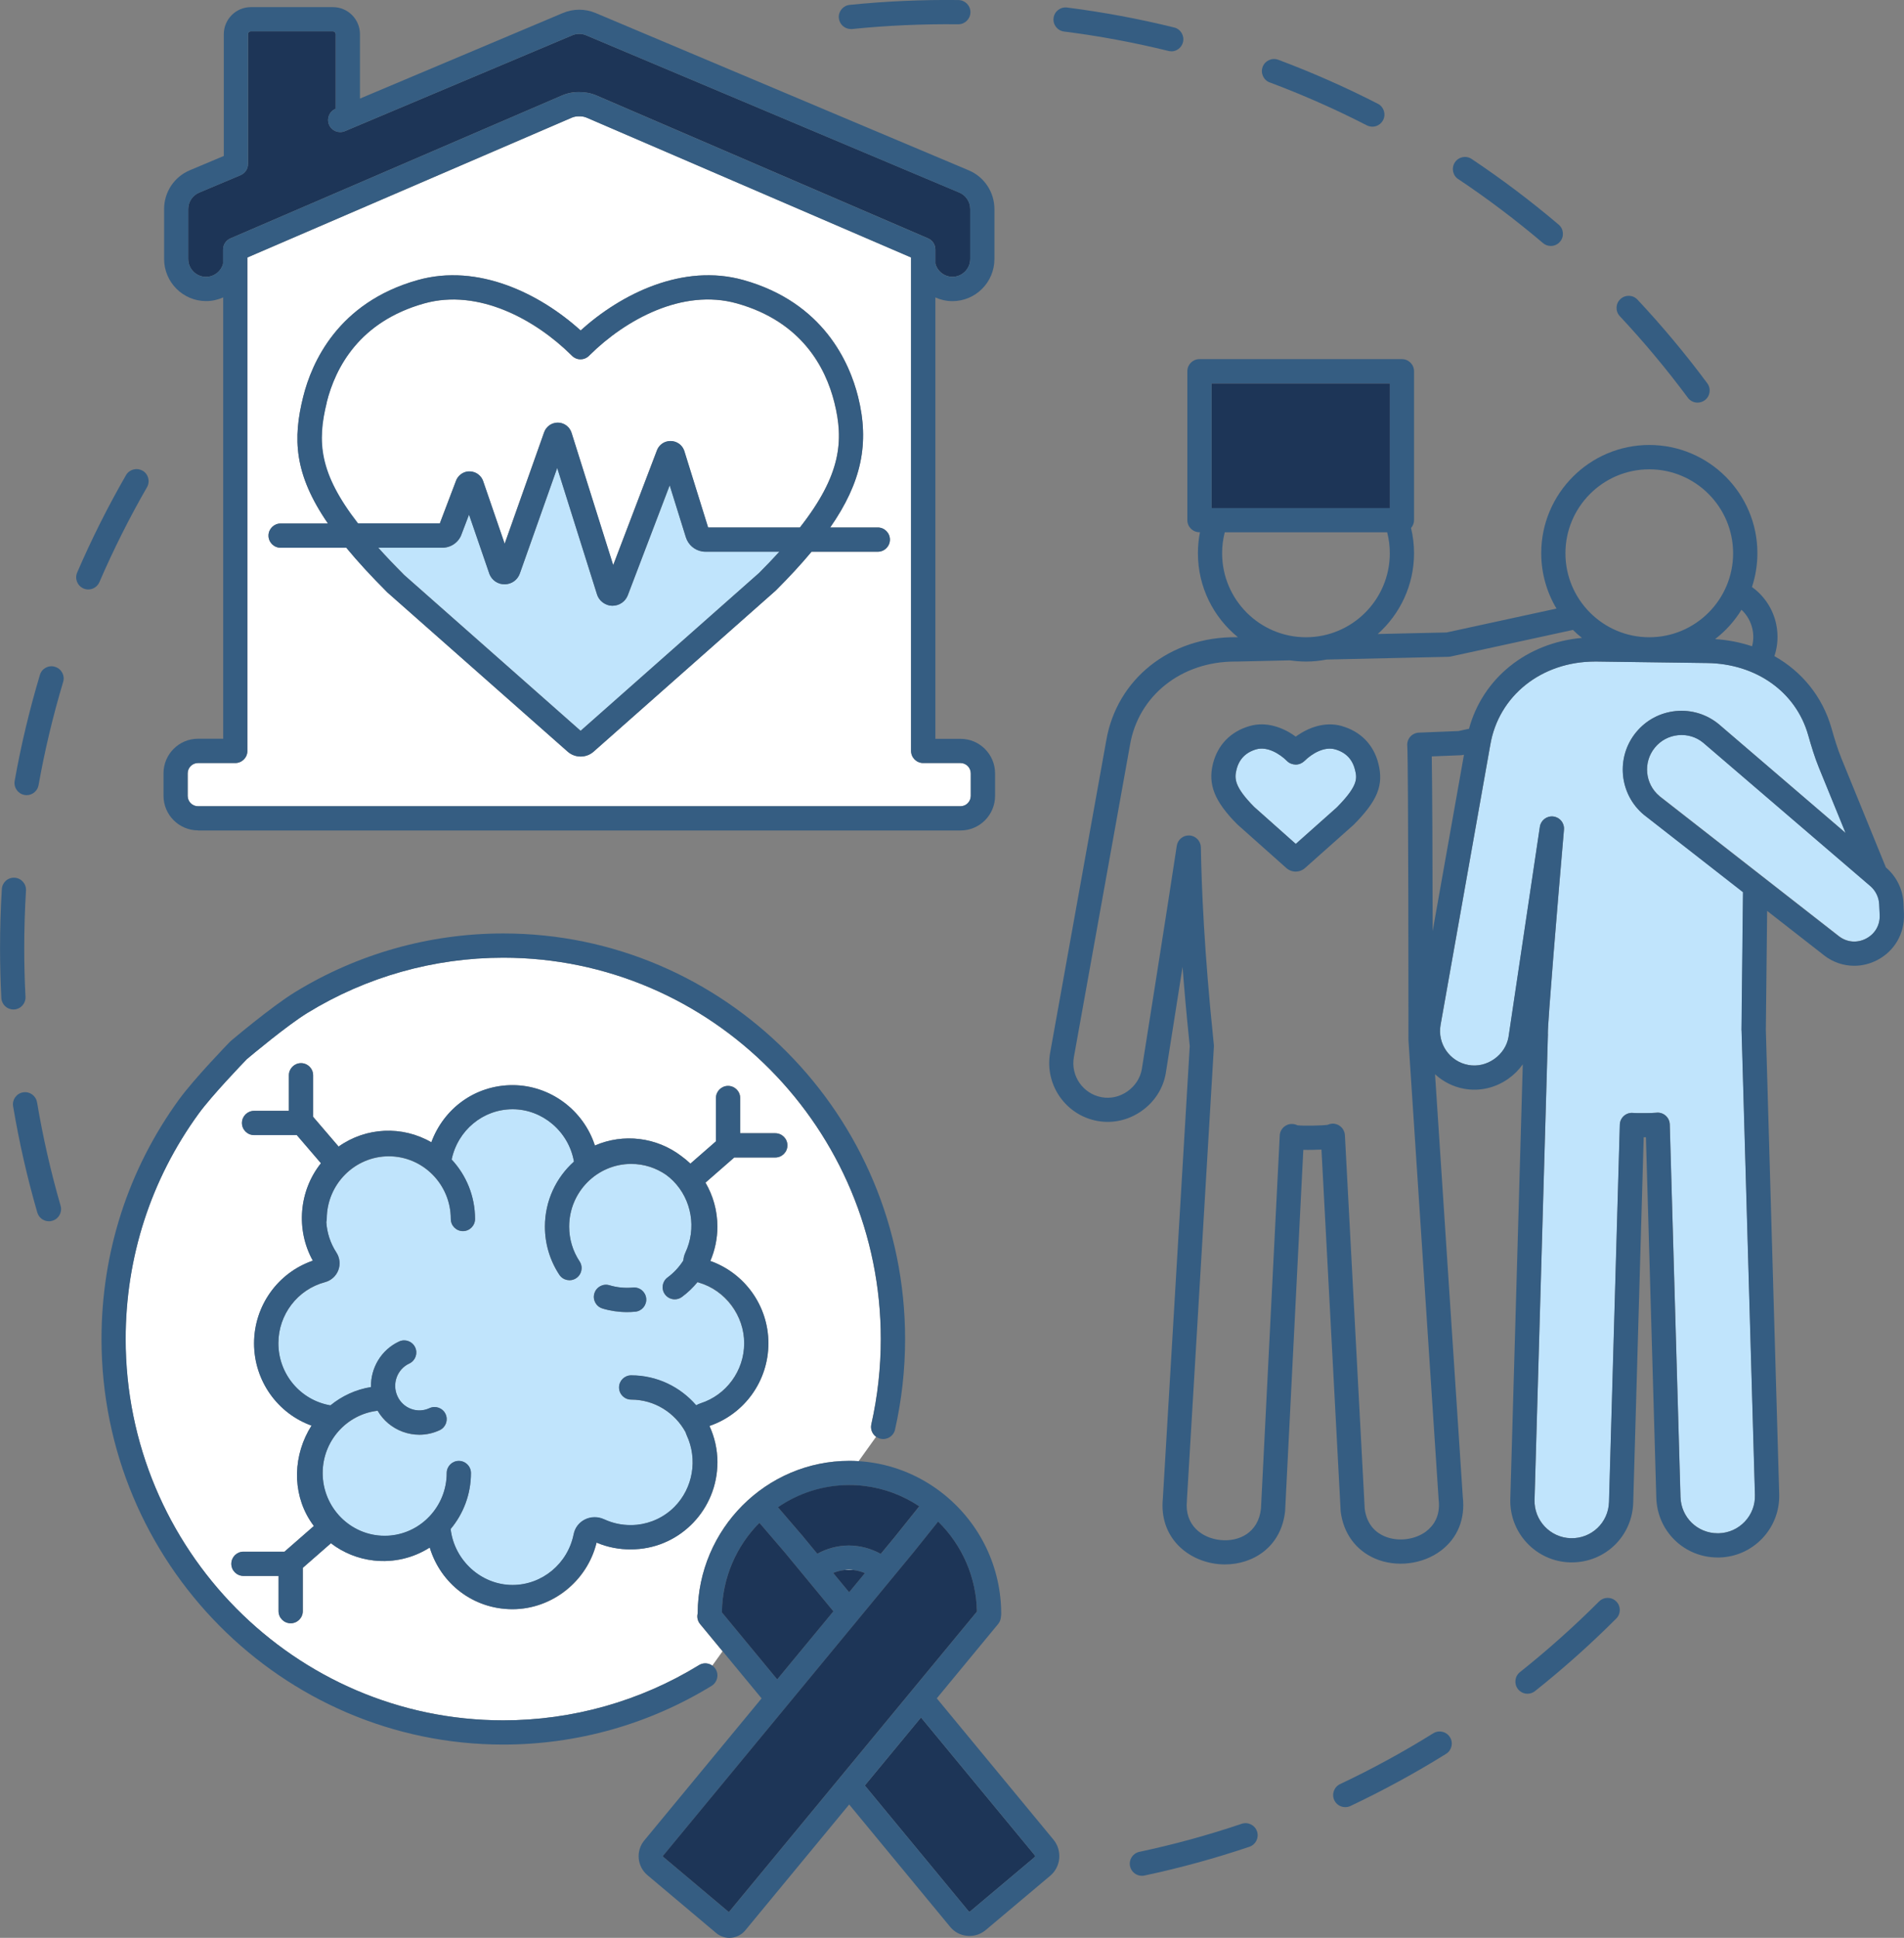
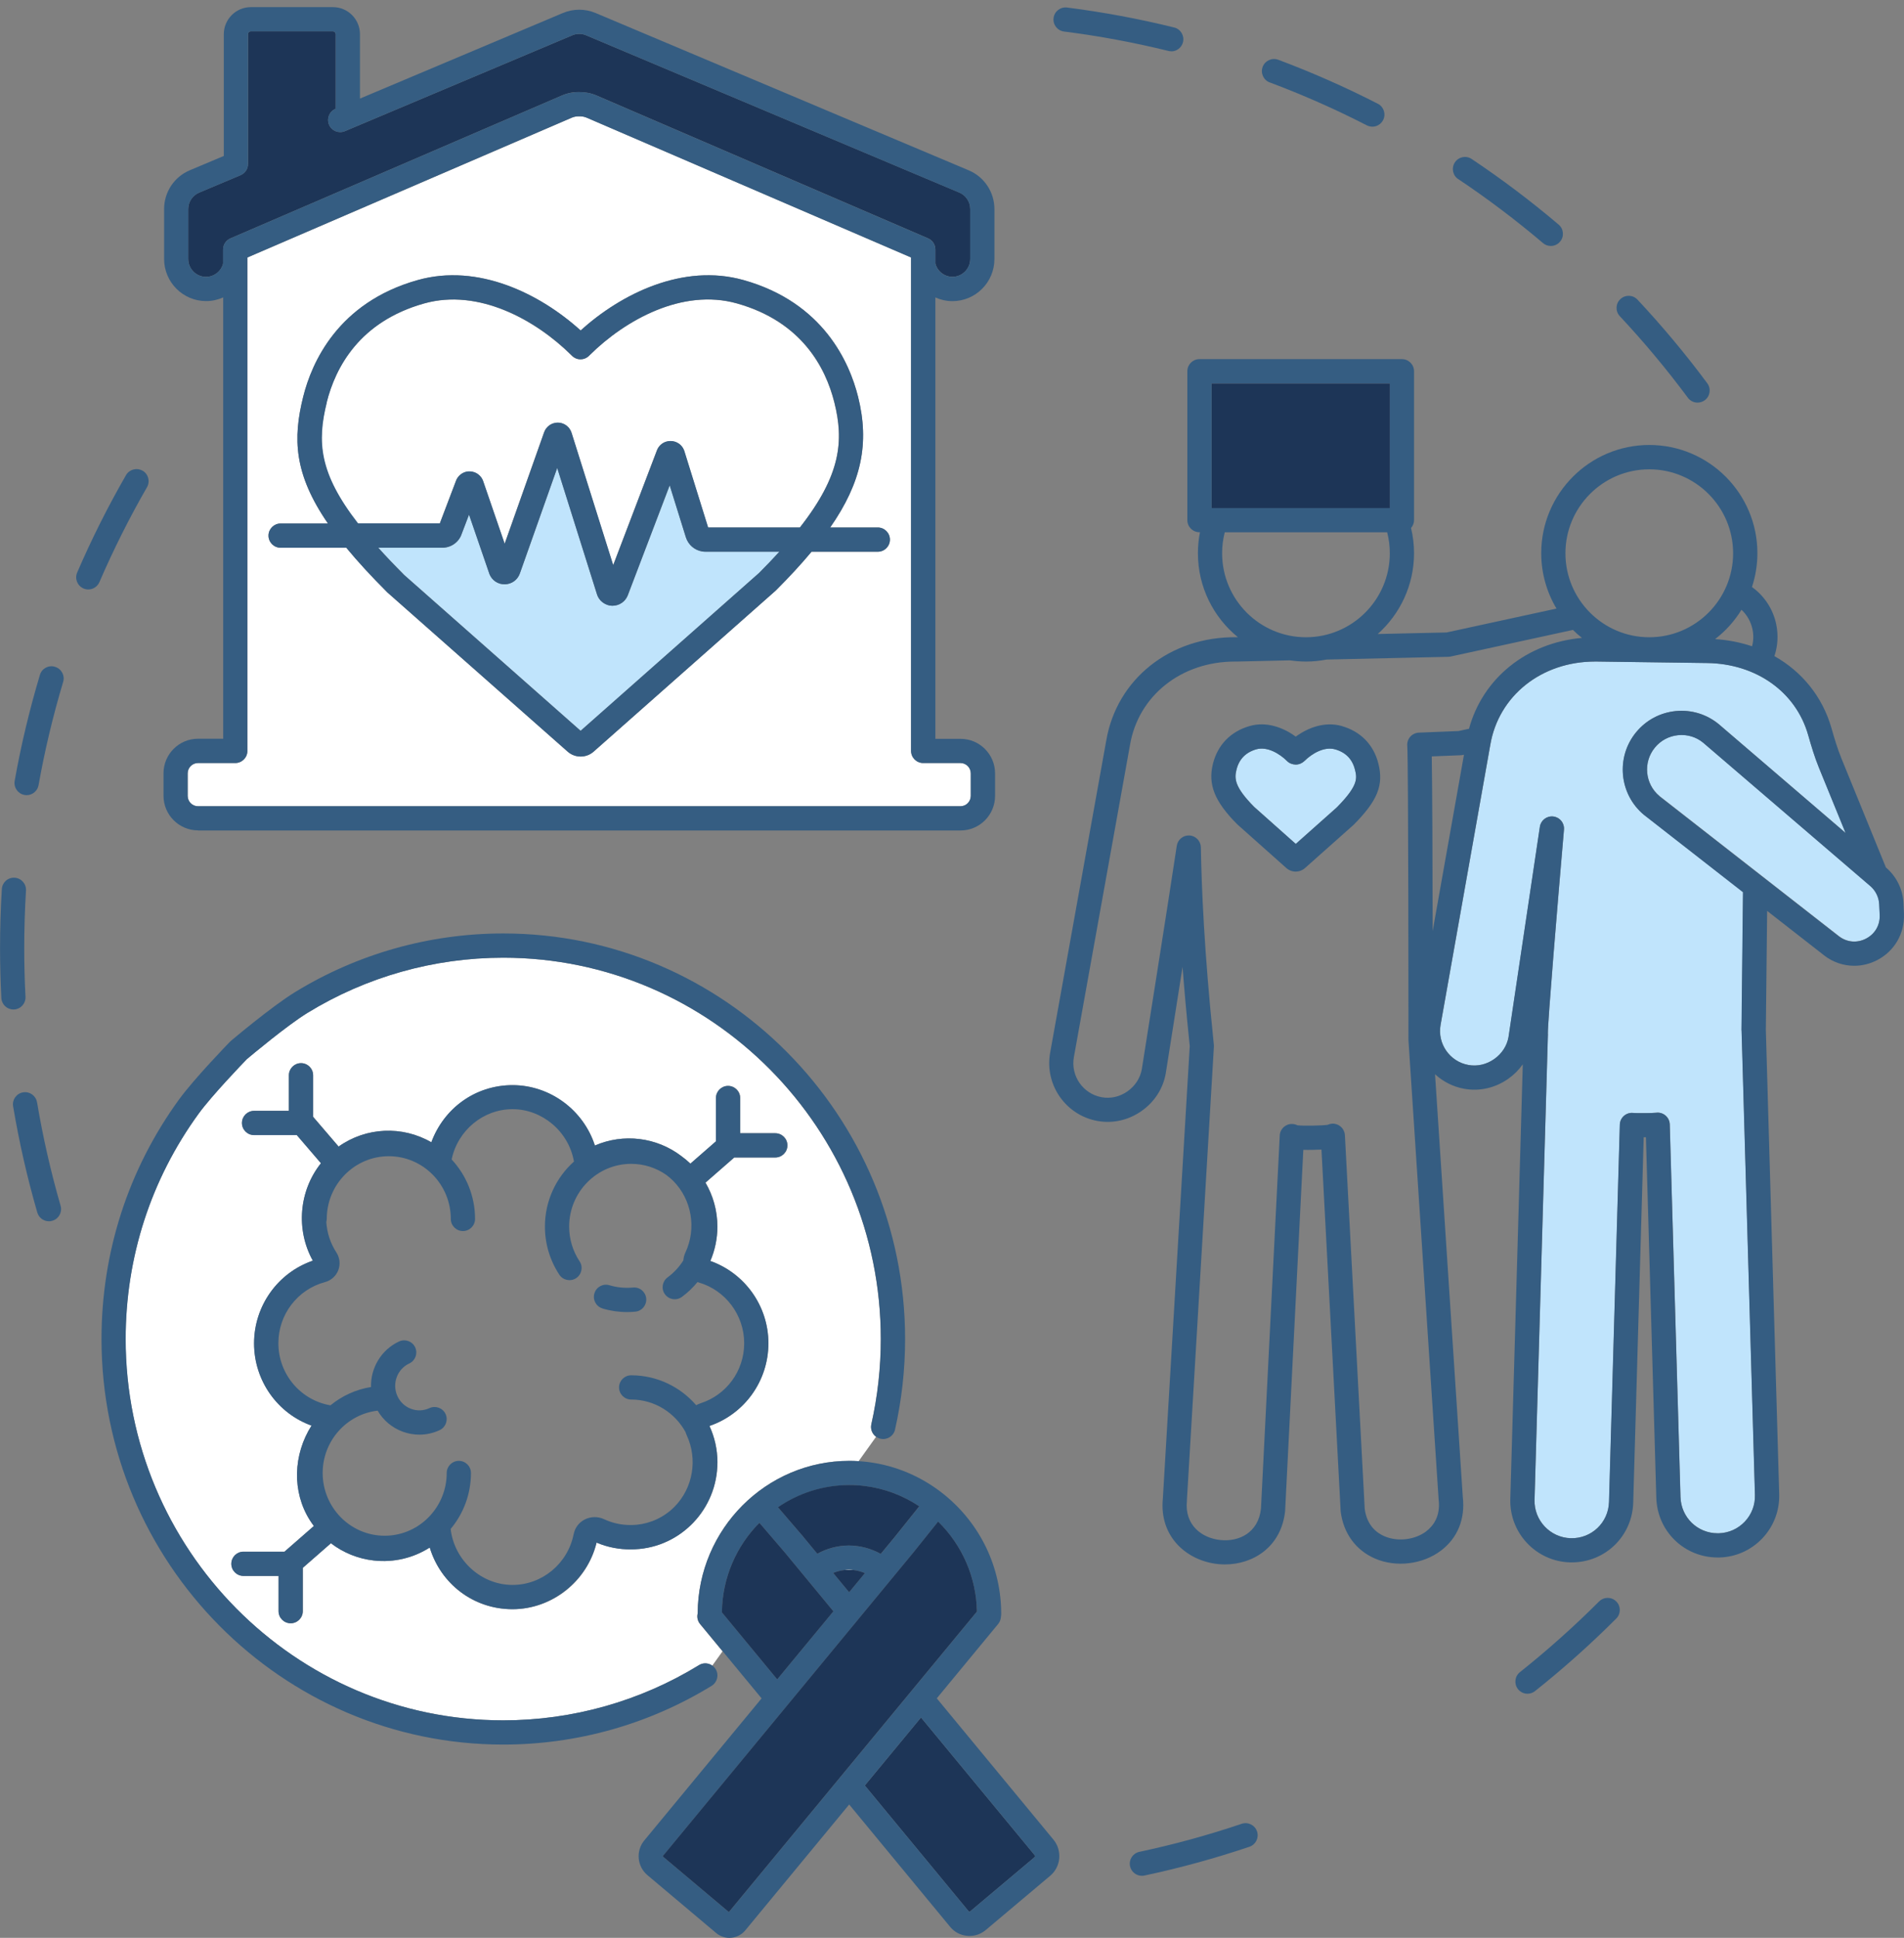
<svg xmlns="http://www.w3.org/2000/svg" id="Capa_2" viewBox="0 0 381.73 388.42">
  <rect x="0" y="0" width="381.73" height="388.42" fill="#808080" stroke="none" />
  <defs>
    <style>
      .cls-1 {
        fill: #355d82;
      }

      .cls-2 {
        fill: #fff;
      }

      .cls-3 {
        fill: #1d3557;
      }

      .cls-4 {
        fill: #c0e4fc;
      }
    </style>
  </defs>
  <g id="_x3C_Layer_x3E_">
    <g>
      <path class="cls-4" d="M329.69,163.39s-.03-.03-.05-.04c-5.01-4.13-5.73-11.57-1.6-16.59,2-2.43,4.83-3.93,7.96-4.24,3.13-.3,6.19.63,8.62,2.64l25.41,21.79-5.33-13.05c-.89-2.18-1.54-4.37-2.18-6.61-2.47-8.61-10.42-14.26-20.25-14.4l-22.13-.3c-.11,0-.21,0-.32,0-10.75,0-19.37,6.85-21.03,16.75l-9.96,56.09c-.67,3.76,1.84,7.37,5.6,8.03,1.77.32,3.6-.11,5.14-1.18,1.54-1.07,2.56-2.63,2.88-4.4.2-1.31,6.29-42.18,6.29-42.18.19-1.3,1.39-2.21,2.69-2.05,1.3.15,2.25,1.31,2.14,2.62-1.28,14.71-3.27,38.7-3.23,40.85.01.11.01.22.01.32,0,.06,0,.13-.01.19l-2.67,92.99c-.12,4.12,3.13,7.57,7.25,7.69,4.15.11,7.56-3.11,7.68-7.26l2.17-75.64c.02-.68.32-1.32.83-1.76.51-.45,1.18-.66,1.86-.58.56.05,3.9.04,4.59-.04.68-.09,1.36.12,1.88.56.52.45.83,1.09.85,1.77l2.15,74.7c.12,4.07,3.39,7.26,7.46,7.26.07,0,.14,0,.22,0,2-.06,3.85-.89,5.22-2.34,1.37-1.45,2.09-3.35,2.03-5.35l-2.68-93.12c0-.3.16-15.09.3-27.7l-19.77-15.43Z" />
      <path class="cls-4" d="M271.66,154.26c-.52-2.1-1.86-3.47-3.98-4.07-2.18-.62-4.67.87-6.13,2.32-.46.45-1.1.73-1.74.73h-.02c-.64,0-1.29-.24-1.74-.7-1.5-1.49-3.98-2.97-6.16-2.36-2.12.6-3.46,1.97-3.98,4.07-.44,1.76-.45,3.44,3.54,7.48l8.34,7.42,8.23-7.32c4.42-4.47,4.06-5.91,3.65-7.58Z" />
      <path class="cls-1" d="M269,145.52c-3.37-.95-6.73.31-9.22,2.13-2.49-1.83-5.85-3.09-9.22-2.13-3.81,1.08-6.43,3.77-7.38,7.57-1.03,4.16.33,7.56,4.86,12.12.04.04.07.07.11.1l9.74,8.67c.54.48,1.21.72,1.88.72s1.34-.24,1.88-.72l9.63-8.56s.07-.07.11-.1c4.78-4.82,6.04-7.91,4.97-12.23-.94-3.8-3.56-6.49-7.38-7.57ZM259.78,169.16l-8.34-7.42c-4-4.04-3.98-5.71-3.54-7.48.52-2.1,1.86-3.46,3.98-4.07,2.18-.62,4.67.87,6.16,2.36.45.46,1.1.69,1.74.7h.02c.64,0,1.28-.28,1.74-.73,1.46-1.46,3.95-2.94,6.13-2.32,2.12.6,3.46,1.97,3.98,4.07.41,1.67.77,3.11-3.65,7.58l-8.23,7.32Z" />
      <rect class="cls-3" x="242.91" y="76.85" width="35.74" height="24.99" />
      <path class="cls-4" d="M374.12,188.13c1.82-.94,2.85-2.73,2.75-4.79l-.1-2.12h0c-.07-1.4-.72-2.72-1.78-3.63l-33.5-28.73c-1.39-1.15-3.18-1.7-5.02-1.52-1.84.18-3.5,1.06-4.67,2.49-2.42,2.94-2.01,7.3.92,9.73l35.94,28.05c1.61,1.26,3.66,1.45,5.48.51Z" />
      <path class="cls-1" d="M365.66,191.46c1.8,1.41,3.94,2.12,6.1,2.12,1.56,0,3.14-.38,4.6-1.14,3.45-1.79,5.49-5.3,5.36-9.18,0,0,0-.02,0-.03,0-.04,0-.09,0-.13l-.1-2.12c-.13-2.72-1.4-5.3-3.47-7.07l-.05-.05-8.9-21.81c-.8-1.95-1.41-4.01-2.01-6.11-1.8-6.3-5.92-11.32-11.44-14.43.66-1.99.82-4.16.37-6.35h0c-.63-3.05-2.36-5.69-4.87-7.5.7-2.13,1.09-4.41,1.09-6.78,0-11.96-9.72-21.69-21.67-21.69s-21.67,9.73-21.67,21.69c0,4.05,1.12,7.85,3.06,11.1l-22.04,4.79-13.8.31c4.46-3.98,7.28-9.76,7.28-16.2,0-1.74-.21-3.43-.6-5.05.37-.43.6-.97.6-1.58v-29.84c0-1.34-1.09-2.43-2.43-2.43h-40.59c-1.34,0-2.43,1.09-2.43,2.43v29.84c0,1.34,1.09,2.43,2.43,2.43h.1c-.27,1.36-.41,2.77-.41,4.21,0,6.79,3.13,12.85,8.02,16.83h-.25c-13.33-.17-24.08,8.4-26.16,20.78l-11.24,62.53c-1.14,6.4,3.14,12.53,9.53,13.66,3.05.54,6.16-.16,8.77-1.98,2.61-1.82,4.34-4.51,4.88-7.55,0-.05,1.64-10.34,3.37-21.35.35,4.6.8,9.66,1.37,15.15.03.32.06.56.07.71l-5.39,90.69c-.77,7.81,4.98,12.52,11.07,13.14.46.05.92.07,1.38.07,5.66,0,11.33-3.52,12.07-10.76,0-.04,0-.08,0-.12.03-.66,2.97-59.01,3.64-72.22.55.01,1.2.02,1.97,0,.64-.01,1.19-.03,1.67-.05q3.83,72.39,3.85,72.52c.53,4.37,3.05,7.82,6.92,9.47,4.22,1.8,9.5,1.16,13.15-1.58,3.37-2.53,4.93-6.37,4.41-10.81l-5.56-84.7c1.59,1.46,3.59,2.51,5.87,2.92,3.05.54,6.16-.16,8.77-1.98,1.17-.82,2.16-1.81,2.95-2.93l-2.5,87.15c-.19,6.8,5.17,12.49,11.97,12.68.12,0,.24,0,.36,0,6.71,0,12.12-5.26,12.31-11.98l2.1-73.23c.15,0,.3,0,.45,0l2.08,72.25c.19,6.72,5.6,11.98,12.31,11.98.12,0,.24,0,.36,0,3.29-.09,6.35-1.47,8.61-3.86,2.26-2.4,3.45-5.53,3.36-8.82l-2.68-93.08c0-.53.13-12.17.26-23.84l11.38,8.88ZM349.16,206.52l2.68,93.12c.06,2-.66,3.9-2.03,5.35-1.37,1.45-3.22,2.28-5.22,2.34-.07,0-.14,0-.22,0-4.06,0-7.34-3.19-7.46-7.26l-2.15-74.7c-.02-.68-.33-1.33-.85-1.77-.52-.45-1.2-.65-1.88-.56-.7.09-4.03.1-4.59.04-.68-.07-1.35.14-1.86.58-.51.45-.81,1.08-.83,1.76l-2.17,75.64c-.12,4.15-3.52,7.37-7.68,7.26-4.12-.12-7.37-3.57-7.25-7.69l2.67-92.99c0-.06.01-.12.01-.19,0-.11,0-.22-.01-.32-.04-2.15,1.96-26.14,3.23-40.85.11-1.31-.83-2.47-2.14-2.62-1.3-.16-2.49.76-2.69,2.05,0,0-6.1,40.87-6.29,42.18-.32,1.76-1.34,3.32-2.88,4.4-1.54,1.08-3.36,1.5-5.14,1.18-3.76-.67-6.27-4.27-5.6-8.03l9.96-56.09c1.66-9.9,10.28-16.75,21.03-16.75.11,0,.21,0,.32,0l22.13.3c9.84.13,17.79,5.78,20.25,14.4.64,2.24,1.29,4.43,2.18,6.61l5.33,13.05-25.41-21.79c-2.43-2-5.49-2.94-8.62-2.64-3.13.3-5.96,1.81-7.96,4.24-4.13,5.01-3.41,12.46,1.6,16.59.02.01.03.03.05.04l19.77,15.43c-.14,12.61-.31,27.4-.3,27.7ZM285.93,306.95c-2.27,1.7-5.69,2.11-8.33.99-1.58-.67-3.55-2.17-3.99-5.51-.15-2.69-3.87-73.12-3.97-74.88,0-.06,0-.13-.02-.19-.16-1.3-1.31-2.24-2.62-2.13-.3.03-.58.11-.84.23-1.18.16-4.79.24-6.05.09-.29-.15-.62-.24-.97-.26-1.29-.08-2.43.88-2.56,2.18,0,.01,0,.02-.01.2h0c-.06,1.23-.5,9.93-3.76,74.72-.53,4.87-4.45,6.67-8.12,6.29-3.71-.38-7.23-2.96-6.73-7.87,0-.03,0-.07,0-.1l5.41-90.87c.02-.22.01-.3-.1-1.37-1.83-17.62-2.38-30.73-2.51-38.63-.02-1.26-1.01-2.3-2.27-2.38-1.26-.08-2.37.82-2.56,2.07-1.54,10.34-6.97,44.53-7.01,44.79-.32,1.78-1.34,3.35-2.88,4.43-1.54,1.08-3.36,1.5-5.14,1.18-3.76-.67-6.27-4.27-5.6-8.03l11.25-62.55c1.66-9.9,10.28-16.75,21.03-16.75.11,0,.21,0,.32,0,.03,0,.06,0,.09,0l10.64-.24c1.04.15,2.11.24,3.19.24,1.42,0,2.8-.14,4.14-.4l24.39-.55c.16,0,.31-.02.46-.05l24.55-5.34c.57.57,1.17,1.1,1.8,1.6-11.06.98-19.88,8.07-22.64,18.21l-2.11.46-7.95.32c-.7.03-1.35.36-1.79.9-.41.51-.6,1.17-.52,1.82.22,3.09.24,57.64.23,58.6,0,.1,0,.2,0,.3l6.04,91.93s0,.09.01.13c.42,3.43-1.13,5.38-2.5,6.41ZM245.02,110.9c0-1.45.18-2.86.53-4.21h32.56c.35,1.35.53,2.76.53,4.21,0,9.28-7.54,16.83-16.81,16.83s-16.81-7.55-16.81-16.83ZM242.91,76.85h35.74v24.99h-35.74v-24.99ZM313.85,110.9c0-9.28,7.54-16.83,16.81-16.83s16.81,7.55,16.81,16.83-7.54,16.83-16.81,16.83-16.81-7.55-16.81-16.83ZM351.36,126.16h0c.24,1.16.19,2.31-.09,3.38-2.32-.78-4.81-1.27-7.41-1.44,2.1-1.62,3.9-3.61,5.29-5.88,1.12,1.05,1.89,2.41,2.21,3.94ZM287.05,151.61l5.78-.23c.14,0,.28-.02.42-.05l.26-.06-6.28,35.37c-.02-13.27-.07-28.8-.18-35.03ZM332.7,159.58c-2.92-2.43-3.34-6.79-.92-9.73,1.17-1.43,2.83-2.31,4.67-2.49,1.84-.18,3.63.37,5.02,1.52l33.5,28.73c1.06.91,1.71,2.23,1.78,3.63h0s.1,2.12.1,2.12c.1,2.05-.92,3.84-2.75,4.79-1.82.94-3.86.75-5.48-.51l-35.94-28.05Z" />
    </g>
    <g>
      <path class="cls-1" d="M7.42,220.94c-.22-1.32-1.47-2.22-2.8-1.99-1.32.22-2.22,1.47-1.99,2.8,1.2,7.16,2.83,14.32,4.85,21.29.31,1.06,1.28,1.75,2.33,1.75.22,0,.45-.03.68-.1,1.29-.37,2.03-1.72,1.66-3.01-1.96-6.78-3.55-13.76-4.72-20.74Z" />
      <path class="cls-1" d="M28.58,94.35c-1.16-.67-2.65-.27-3.32.89-3.62,6.29-6.92,12.86-9.79,19.52-.53,1.23.04,2.66,1.27,3.19.31.14.64.2.96.2.94,0,1.83-.55,2.23-1.47,2.8-6.49,6.01-12.89,9.54-19.02.67-1.16.27-2.65-.89-3.32Z" />
      <path class="cls-1" d="M2.81,202.34c1.34-.07,2.37-1.21,2.3-2.55-.17-3.23-.25-6.51-.25-9.75,0-3.84.12-7.73.35-11.54.08-1.34-.94-2.49-2.27-2.57-1.36-.09-2.49.94-2.57,2.27-.24,3.91-.36,7.89-.36,11.84,0,3.32.09,6.69.26,10,.07,1.3,1.14,2.3,2.42,2.3.04,0,.09,0,.13,0Z" />
      <path class="cls-1" d="M11.02,133.65c-1.29-.39-2.64.34-3.02,1.63-2.08,6.95-3.79,14.09-5.06,21.24-.23,1.32.65,2.58,1.97,2.82.14.03.29.04.43.04,1.15,0,2.18-.83,2.39-2,1.24-6.97,2.9-13.93,4.93-20.7.39-1.28-.34-2.64-1.63-3.02Z" />
-       <path class="cls-1" d="M287.35,347.42c-6.01,3.74-12.29,7.17-18.68,10.18-1.21.57-1.73,2.02-1.16,3.23.41.88,1.29,1.39,2.2,1.39.35,0,.7-.07,1.04-.23,6.55-3.1,13-6.61,19.17-10.45,1.14-.71,1.49-2.21.78-3.34-.71-1.14-2.21-1.49-3.34-.78Z" />
+       <path class="cls-1" d="M287.35,347.42Z" />
      <path class="cls-1" d="M248.94,365.56c-6.69,2.26-13.59,4.15-20.51,5.62-1.31.28-2.15,1.57-1.87,2.88.24,1.14,1.25,1.92,2.37,1.92.17,0,.34-.02.51-.05,7.1-1.51,14.19-3.45,21.06-5.77,1.27-.43,1.95-1.81,1.52-3.08-.43-1.27-1.81-1.95-3.08-1.52Z" />
      <path class="cls-1" d="M320.6,320.99c-5,5-10.34,9.77-15.87,14.17-1.05.83-1.22,2.36-.39,3.41.48.6,1.19.92,1.9.92.53,0,1.06-.17,1.51-.53,5.68-4.51,11.16-9.41,16.29-14.54.95-.95.95-2.49,0-3.43-.95-.95-2.49-.95-3.43,0Z" />
      <path class="cls-1" d="M292.37,35.9c5.87,3.93,11.59,8.24,16.98,12.82.46.39,1.01.58,1.57.58.69,0,1.37-.29,1.85-.86.87-1.02.74-2.56-.28-3.42-5.54-4.7-11.4-9.12-17.43-13.15-1.12-.75-2.62-.45-3.37.67-.74,1.12-.45,2.62.67,3.37Z" />
      <path class="cls-1" d="M338.39,79.72c.48.64,1.21.98,1.95.98.5,0,1.01-.16,1.45-.48,1.08-.8,1.3-2.32.5-3.4-4.32-5.82-9.03-11.46-13.99-16.76-.92-.98-2.45-1.03-3.43-.11-.98.92-1.03,2.45-.11,3.43,4.83,5.16,9.42,10.66,13.63,16.33Z" />
-       <path class="cls-1" d="M170.59,5.83c.08,0,.17,0,.25-.01,7.01-.72,14.19-1.03,21.26-.95.01,0,.02,0,.03,0,1.33,0,2.41-1.07,2.43-2.4.02-1.34-1.06-2.44-2.4-2.46-7.26-.09-14.61.24-21.81.97-1.33.14-2.31,1.33-2.17,2.66.13,1.25,1.18,2.18,2.41,2.18Z" />
      <path class="cls-1" d="M254.57,16.52c6.62,2.48,13.16,5.37,19.46,8.6.35.18.73.27,1.11.27.88,0,1.73-.48,2.16-1.32.61-1.19.14-2.66-1.05-3.27-6.46-3.31-13.18-6.28-19.97-8.82-1.26-.47-2.66.17-3.13,1.42-.47,1.26.17,2.66,1.42,3.13Z" />
      <path class="cls-1" d="M234.82,10.3c1.09,0,2.08-.74,2.36-1.85.32-1.3-.47-2.62-1.77-2.94-7.04-1.74-14.26-3.08-21.47-4-1.33-.17-2.55.77-2.71,2.1-.17,1.33.77,2.55,2.1,2.71,7.03.89,14.06,2.2,20.92,3.89.2.05.39.07.58.07Z" />
      <path class="cls-3" d="M44.73,50.01c0-.97.58-1.85,1.47-2.23l66.48-28.65c1.08-.47,2.25-.7,3.45-.67,1.2-.02,2.37.21,3.45.67l66.48,28.64c.89.38,1.47,1.26,1.47,2.23v2.82c.4,1.53,1.79,2.66,3.43,2.66,1.96,0,3.56-1.61,3.56-3.58v-10c0-1.45-.86-2.74-2.18-3.3L117.5,7.07c-.87-.37-1.88-.37-2.75,0l-45.6,19.22c-1.24.52-2.66-.06-3.18-1.29-.52-1.24.06-2.66,1.29-3.18l.04-.02V6.86c0-.32-.25-.58-.56-.58h-16.46c-.31,0-.56.26-.56.58v26.01c0,.98-.59,1.86-1.49,2.24l-8.31,3.5c-1.33.56-2.18,1.86-2.18,3.3v10c0,1.97,1.6,3.58,3.56,3.58,1.65,0,3.03-1.13,3.43-2.66v-2.82Z" />
      <path class="cls-2" d="M39.68,161.6h152.9c1.14,0,2.06-.93,2.06-2.08v-4.5c0-1.15-.93-2.08-2.06-2.08h-7.48c-1.34,0-2.43-1.09-2.43-2.43V51.61l-65.01-28.01c-.45-.2-.95-.29-1.47-.28-.03,0-.07,0-.1,0-.52-.01-1.02.08-1.47.28l-65.01,28.01v98.9c0,1.34-1.09,2.43-2.43,2.43h-7.48c-1.14,0-2.06.93-2.06,2.08v4.5c0,1.15.93,2.08,2.06,2.08ZM175.99,110.59h-13.29c-2.03,2.44-4.38,4.98-7.13,7.74-.04.04-.07.07-.11.1l-36.44,32.22c-.74.66-1.68.99-2.61.99-.93,0-1.87-.33-2.61-.99l-36.05-31.83s-.08-.07-.11-.1c-3.24-3.24-5.93-6.18-8.21-8.93h-13.17c-1.34,0-2.43-1.09-2.43-2.43s1.09-2.43,2.43-2.43h9.49c-6.85-9.96-7.04-17.06-4.96-25.42,1.7-6.8,6.94-18.87,22.95-23.37,12.14-3.41,24.54,2.74,32.67,10.1,8.13-7.36,20.52-13.51,32.67-10.1,16.02,4.5,21.25,16.57,22.95,23.37,2.33,9.32.71,17.18-5.59,26.22h9.55c1.34,0,2.43,1.09,2.43,2.43s-1.09,2.43-2.43,2.43Z" />
      <path class="cls-1" d="M39.68,166.46h152.9c3.82,0,6.92-3.11,6.92-6.94v-4.5c0-3.82-3.1-6.93-6.92-6.93h-5.05V59.62c1.05.47,2.21.74,3.43.74,4.64,0,8.41-3.79,8.41-8.44v-10c0-3.4-2.02-6.46-5.15-7.78L119.39,2.6c-2.07-.87-4.45-.87-6.52,0l-40.7,17.16V6.86c0-3-2.43-5.43-5.42-5.43h-16.46c-2.99,0-5.42,2.44-5.42,5.43v24.4l-6.82,2.87c-3.13,1.32-5.15,4.37-5.15,7.78v10c0,4.65,3.78,8.44,8.42,8.44,1.22,0,2.39-.27,3.43-.74v88.46h-5.05c-3.82,0-6.92,3.11-6.92,6.93v4.5c0,3.82,3.1,6.94,6.92,6.94ZM37.62,155.02c0-1.15.93-2.08,2.06-2.08h7.48c1.34,0,2.43-1.09,2.43-2.43V51.61l65.01-28.01c.45-.2.95-.29,1.47-.28.03,0,.07,0,.1,0,.52-.01,1.02.08,1.47.28l65.01,28.01v98.9c0,1.34,1.09,2.43,2.43,2.43h7.48c1.14,0,2.06.93,2.06,2.08v4.5c0,1.15-.93,2.08-2.06,2.08H39.68c-1.14,0-2.06-.93-2.06-2.08v-4.5ZM41.3,55.5c-1.96,0-3.56-1.61-3.56-3.58v-10c0-1.45.86-2.74,2.18-3.3l8.31-3.5c.9-.38,1.49-1.26,1.49-2.24V6.86c0-.32.25-.58.56-.58h16.46c.31,0,.56.26.56.58v14.94l-.04.02c-1.24.52-1.81,1.95-1.29,3.18.52,1.24,1.94,1.81,3.18,1.29L114.75,7.07c.87-.37,1.88-.37,2.75,0l74.83,31.54c1.33.56,2.18,1.86,2.18,3.3v10c0,1.97-1.6,3.58-3.56,3.58-1.65,0-3.03-1.13-3.43-2.66v-2.82c0-.97-.58-1.85-1.47-2.23l-66.48-28.64c-1.08-.47-2.25-.69-3.45-.67-1.2-.02-2.37.21-3.45.67l-66.48,28.65c-.89.38-1.47,1.26-1.47,2.23v2.82c-.4,1.53-1.79,2.66-3.43,2.66Z" />
      <path class="cls-4" d="M116.41,146.48l35.78-31.64c1.48-1.48,2.83-2.89,4.07-4.26h-14.79c-.23,0-.45-.02-.67-.05-1.54-.25-2.82-1.34-3.29-2.86l-3.24-10.4-8.4,22.04c-.06.16-.14.31-.22.46-.01.02-.03.04-.04.06-.08.13-.16.25-.25.36,0,0-.02.02-.02.03-.1.12-.21.23-.32.34,0,0-.01,0-.02.01-.12.11-.24.2-.37.29-.01,0-.03.01-.04.02-.12.08-.25.15-.39.22-.03.02-.07.03-.1.04-.12.05-.23.1-.36.13-.06.02-.12.03-.17.04-.1.02-.2.05-.3.06-.08.01-.15.01-.23.02-.07,0-.15.02-.22.02-.03,0-.07,0-.1,0-.1,0-.19-.02-.29-.03-.07,0-.15-.01-.22-.02-.07-.01-.14-.04-.21-.06-.09-.02-.19-.04-.28-.08-.05-.02-.1-.05-.15-.07-.1-.04-.21-.08-.31-.14-.03-.02-.06-.04-.09-.06-.11-.07-.23-.13-.33-.21-.03-.02-.06-.05-.08-.07-.1-.08-.2-.16-.29-.25-.02-.02-.03-.04-.05-.06-.32-.35-.57-.76-.72-1.23l-7.98-25.35-7.49,21.16c-.46,1.29-1.64,2.14-3,2.17-1.37.03-2.58-.77-3.09-2.04-.02-.04-.03-.08-.04-.12l-4.06-11.81-1.58,4.15c-.03.09-.07.17-.11.25-.45.86-1.17,1.52-2.02,1.9-.51.22-1.08.34-1.66.34h-12.82c1.54,1.72,3.26,3.52,5.18,5.45l35.39,31.25Z" />
      <path class="cls-2" d="M88.16,104.93l3.27-8.61c.03-.09.07-.17.11-.25.46-.88,1.33-1.46,2.3-1.56.11-.01.23-.01.34,0,.03,0,.05,0,.08,0h0c.09,0,.17.02.25.03.05,0,.11,0,.16.02.06.01.12.03.17.05.08.02.15.04.23.06.04.01.08.04.12.05.09.03.17.07.25.11.03.01.05.03.08.05.09.05.18.1.27.16,0,0,.01.01.02.02.43.31.78.75.99,1.26.02.04.03.08.04.12l4.32,12.57,7.91-22.34c.36-1.02,1.24-1.74,2.28-1.9.15-.02.3-.04.45-.04.02,0,.03,0,.05,0,.94.02,1.79.48,2.31,1.22h0c.17.25.31.52.41.82l8.35,26.53,8.77-23.02c.37-.98,1.21-1.65,2.21-1.82.02,0,.04-.01.06-.01.08-.01.17-.01.25-.02.07,0,.13-.01.2-.01h0c.15,0,.3.01.45.03.04,0,.08.02.12.03.1.02.21.04.31.07.07.02.14.05.2.08.07.03.14.05.2.08.06.03.12.07.19.11.06.04.13.07.19.11.05.03.09.07.14.11.07.05.14.1.2.16.03.02.05.05.07.08.08.08.15.15.22.24,0,0,0,0,0,0,.18.23.32.48.43.76.02.05.04.1.05.15l4.77,15.32h18.4c8.3-10.57,8.82-17.46,6.92-25.05-1.76-7.06-6.58-16.23-19.55-19.87-10.92-3.07-22.38,3.32-29.46,10.32l-.17.17c-.45.46-1.07.71-1.72.72h0c-.64,0-1.26-.25-1.71-.71l-.18-.18c-7.08-7-18.53-13.38-29.46-10.31-12.97,3.64-17.79,12.82-19.55,19.87-1.97,7.9-1.55,14.18,6.26,24.25h16.4Z" />
      <path class="cls-1" d="M175.99,105.73h-9.55c6.3-9.05,7.92-16.91,5.59-26.22-1.7-6.8-6.94-18.87-22.95-23.37-12.14-3.41-24.53,2.74-32.67,10.1-8.13-7.36-20.53-13.51-32.67-10.1-16.02,4.5-21.25,16.57-22.95,23.37-2.09,8.36-1.89,15.47,4.96,25.42h-9.49c-1.34,0-2.43,1.09-2.43,2.43s1.09,2.43,2.43,2.43h13.17c2.27,2.76,4.97,5.69,8.21,8.93.04.04.07.07.11.1l36.05,31.83c.74.66,1.68.99,2.61.99.93,0,1.87-.33,2.61-.99l36.44-32.22s.07-.07.11-.1c2.76-2.76,5.1-5.3,7.13-7.74h13.29c1.34,0,2.43-1.09,2.43-2.43s-1.09-2.43-2.43-2.43ZM65.5,80.68c1.76-7.06,6.58-16.23,19.55-19.87,10.93-3.07,22.38,3.32,29.46,10.31l.18.18c.46.45,1.07.71,1.71.71h0c.64,0,1.26-.26,1.72-.72l.17-.17c7.08-7,18.54-13.38,29.46-10.32,12.97,3.64,17.79,12.82,19.55,19.87,1.9,7.59,1.38,14.48-6.92,25.05h-18.4l-4.77-15.32s-.03-.1-.05-.15c-.11-.28-.25-.53-.43-.76,0,0,0,0,0,0-.07-.09-.14-.16-.22-.24-.03-.03-.05-.06-.07-.08-.06-.06-.13-.11-.2-.16-.05-.04-.09-.08-.14-.11-.06-.04-.12-.07-.19-.11-.06-.04-.12-.08-.19-.11-.06-.03-.13-.05-.2-.08-.07-.03-.13-.06-.2-.08-.1-.03-.21-.05-.31-.07-.04,0-.08-.02-.12-.03-.15-.02-.3-.03-.45-.03h0c-.07,0-.13.01-.2.01-.08,0-.17,0-.25.02-.02,0-.04,0-.06.01-1,.17-1.84.85-2.21,1.82l-8.77,23.02-8.35-26.53c-.09-.3-.23-.57-.41-.82h0c-.52-.73-1.37-1.2-2.31-1.22-.02,0-.03,0-.05,0-.15,0-.31.01-.45.04-1.04.16-1.92.88-2.28,1.9l-7.91,22.34-4.32-12.57s-.03-.08-.04-.12c-.21-.52-.56-.95-.99-1.26,0,0-.01-.01-.02-.02-.09-.06-.18-.11-.27-.16-.03-.02-.05-.04-.08-.05-.08-.04-.17-.07-.25-.11-.04-.02-.08-.04-.12-.05-.07-.03-.15-.04-.23-.06-.06-.02-.11-.04-.17-.05-.05-.01-.11-.01-.16-.02-.08-.01-.17-.03-.25-.03h0s-.05,0-.08,0c-.11,0-.23,0-.34,0-.97.09-1.84.68-2.3,1.56-.04.08-.08.17-.11.25l-3.27,8.61h-16.4c-7.81-10.06-8.23-16.35-6.26-24.25ZM88.66,109.79c.58,0,1.15-.12,1.66-.34.86-.37,1.58-1.03,2.02-1.9.04-.08.08-.17.11-.25l1.58-4.15,4.06,11.81s.03.08.04.12c.51,1.27,1.72,2.07,3.09,2.04,1.37-.03,2.55-.88,3-2.17l7.49-21.16,7.98,25.35c.15.47.4.89.72,1.23.02.02.03.04.05.06.09.09.19.17.29.25.03.02.05.05.08.07.1.08.22.15.33.21.03.02.06.04.09.06.1.05.2.09.31.14.05.02.1.05.15.07.09.03.19.05.28.08.07.02.14.04.21.06.07.01.15.02.22.02.1.01.19.03.29.03.03,0,.06,0,.1,0,.07,0,.15-.01.22-.02.08,0,.15,0,.23-.02.1-.01.2-.04.3-.06.06-.01.12-.02.17-.04.12-.04.24-.08.36-.13.03-.01.07-.02.1-.04.13-.06.26-.14.39-.22.01,0,.03-.01.04-.02.13-.09.26-.19.37-.29,0,0,.01,0,.02-.01.11-.1.22-.22.32-.34,0,0,.02-.02.02-.03.09-.11.17-.23.25-.36.01-.02.03-.04.04-.06.08-.15.16-.3.22-.46l8.4-22.04,3.24,10.4c.48,1.53,1.76,2.62,3.29,2.86.22.04.44.05.67.05h14.79c-1.24,1.36-2.59,2.78-4.07,4.26l-35.78,31.64-35.39-31.25c-1.92-1.92-3.64-3.73-5.18-5.45h12.82Z" />
      <path class="cls-2" d="M139.83,323.66l.04-.32c.09-16.85,13.7-30.53,30.43-30.53.62,0,1.24.02,1.85.06l3.49-4.88c-.77-.55-1.18-1.53-.96-2.51,1.26-5.58,1.9-11.33,1.9-17.09,0-42.15-33.96-76.43-75.7-76.43-13.89,0-27.46,3.83-39.26,11.07-4.04,2.48-11.26,8.52-12.15,9.27-.79.82-7.01,7.28-9.67,10.94-9.56,13.17-14.62,28.78-14.62,45.15,0,42.14,33.96,76.43,75.7,76.43,13.88,0,27.45-3.82,39.24-11.06.86-.53,1.91-.46,2.68.1l2.06-2.87-4.51-5.46c-.43-.52-.62-1.19-.54-1.86ZM126.54,310.55s0,0-.01,0c-2.33.02-4.69-.42-6.91-1.36-1.89,7.78-8.86,13.35-16.86,13.35s-14.42-5.16-16.59-12.36c-3.29,2.1-7.21,3.04-11.2,2.6-3.18-.35-6.13-1.56-8.61-3.46l-5.64,4.93v8.68c0,1.34-1.09,2.43-2.43,2.43s-2.43-1.09-2.43-2.43v-7.06h-7.04c-1.34,0-2.43-1.09-2.43-2.43s1.09-2.43,2.43-2.43h8.23l5.89-5.15c-.28-.38-.56-.76-.81-1.17-3.6-5.71-3.34-13.16.34-18.95-6.78-2.43-11.52-8.95-11.52-16.49s4.79-14.17,11.78-16.57c-3.45-6.22-2.78-14.01,1.63-19.53l-4.84-5.64h-8.57c-1.34,0-2.43-1.09-2.43-2.43s1.09-2.43,2.43-2.43h6.98v-7.13c0-1.34,1.09-2.43,2.43-2.43s2.43,1.09,2.43,2.43v8.33l5.11,5.96c5.51-3.91,12.78-4.22,18.59-.86,2.47-6.72,8.93-11.45,16.28-11.45s14.23,5.01,16.51,12.1c5.73-2.48,12.37-1.68,17.35,2.13.63.46,1.24.96,1.8,1.5l5.12-4.47v-8.68c0-1.34,1.09-2.43,2.43-2.43s2.43,1.09,2.43,2.43v7.06h7.04c1.34,0,2.43,1.09,2.43,2.43s-1.09,2.43-2.43,2.43h-8.23l-5.77,5.04c1.52,2.59,2.39,5.61,2.39,8.83,0,2.39-.5,4.72-1.41,6.87,6.9,2.45,11.64,9.08,11.64,16.5s-4.74,14.16-11.82,16.57c1.02,2.22,1.6,4.69,1.6,7.3,0,9.34-7.33,16.99-16.5,17.41-.24.01-.48.01-.72.02-.03,0-.05,0-.08,0Z" />
      <path class="cls-1" d="M140.14,333.76c-11.8,7.23-25.37,11.06-39.24,11.06-41.74,0-75.7-34.29-75.7-76.43,0-16.37,5.05-31.99,14.62-45.15,2.66-3.66,8.88-10.12,9.67-10.94.89-.75,8.11-6.79,12.15-9.27,11.8-7.24,25.38-11.07,39.26-11.07,41.74,0,75.7,34.29,75.7,76.43,0,5.76-.64,11.51-1.9,17.09-.22.98.19,1.96.96,2.51.26.18.55.32.88.39,1.31.29,2.61-.53,2.9-1.83,1.34-5.93,2.02-12.04,2.02-18.16,0-44.82-36.14-81.29-80.56-81.29-14.78,0-29.24,4.08-41.8,11.79-4.6,2.82-12.51,9.49-12.84,9.77-.06.05-.12.11-.17.16-.29.3-7.16,7.38-10.2,11.56-10.17,14-15.54,30.6-15.54,48.01,0,44.82,36.14,81.29,80.55,81.29,14.77,0,29.22-4.07,41.78-11.78,1.14-.7,1.5-2.2.8-3.34-.18-.29-.4-.52-.66-.71-.77-.55-1.83-.62-2.68-.1Z" />
      <path class="cls-3" d="M184.65,344.24l-11.27,13.64,20.84,25.24s.05.06.12.07c.06,0,.1-.02.13-.04l12.93-10.88c.13-.11.14-.3.04-.43l-22.79-27.6Z" />
      <path class="cls-1" d="M187.8,340.43l12.31-14.91c.29-.35.48-.78.54-1.24l.06-.47c.01-.1.02-.21.02-.31,0-9.32-4.16-18.03-11.41-23.91,0,0,0,0,0,0-4.43-3.59-9.74-5.86-15.34-6.55-.6-.07-1.21-.13-1.82-.17-.62-.04-1.24-.06-1.85-.06-16.72,0-30.34,13.68-30.43,30.53l-.04.32c-.09.67.11,1.34.54,1.86l4.51,5.46,7.8,9.44-23.52,28.48c-1.73,2.09-1.44,5.21.63,6.95l13.78,11.6c.75.63,1.68.97,2.65.97.13,0,.26,0,.39-.02,1.1-.1,2.1-.63,2.81-1.49l20.82-25.22,20.24,24.52c.86,1.05,2.08,1.69,3.43,1.81.16.01.31.02.47.02,1.18,0,2.31-.41,3.23-1.18l12.93-10.88c2.16-1.81,2.45-5.06.66-7.24l-23.39-28.32ZM207.4,372.27l-12.93,10.88s-.07.05-.13.04c-.07,0-.11-.05-.12-.07l-20.84-25.24,11.27-13.64,22.79,27.6c.11.13.09.33-.04.43ZM146.13,383.26l-13.22-11.12s-.04-.1,0-.14l24.77-30s.03-.04.05-.06l14.39-17.43s.02-.02.03-.04l6.77-8.2s0,0,0,0c0,0,0,0,0,0l4.2-5.09,4.96-6.19c4.87,4.76,7.66,11.19,7.78,18.05l-49.73,60.23ZM170.3,297.67c1.03,0,2.07.06,3.08.19,3.91.48,7.64,1.87,10.93,4.07l-4.96,6.19-2.76,3.35c-1.95-1.09-4.15-1.68-6.39-1.68s-4.4.58-6.33,1.65l-2.77-3.35-5.12-5.96c4.09-2.8,9.02-4.45,14.32-4.45ZM173.41,315.31l-3.17,3.84-3.2-3.87c.74-.31,1.51-.51,2.32-.59.28-.03.56-.05.84-.05s.58.02.86.05c.81.09,1.6.3,2.35.62ZM152.25,305.23l5.13,5.98,9.71,11.76-11.27,13.64-11.09-13.43c.09-7,2.95-13.34,7.52-17.95Z" />
      <path class="cls-3" d="M167.04,315.28l3.2,3.87,3.17-3.84c-.75-.32-1.54-.53-2.35-.62h-1.7c-.8.08-1.58.28-2.32.59Z" />
      <path class="cls-3" d="M155.82,336.61l11.27-13.64-9.71-11.76-5.13-5.98c-4.57,4.61-7.43,10.95-7.52,17.95l11.09,13.43Z" />
      <path class="cls-3" d="M161.09,308.08l2.77,3.35c1.93-1.07,4.12-1.65,6.33-1.65s4.44.59,6.39,1.68l2.76-3.35,4.96-6.19c-3.29-2.19-7.02-3.59-10.93-4.07-1.01-.13-2.05-.19-3.08-.19-5.3,0-10.23,1.64-14.32,4.45l5.12,5.96Z" />
      <path class="cls-3" d="M195.86,323.03c-.12-6.85-2.92-13.29-7.78-18.05l-4.96,6.19-4.2,5.09s0,0,0,0c0,0,0,0,0,0l-6.77,8.2s-.02.02-.03.04l-14.39,17.43s-.03.04-.05.06l-24.77,30s-.03.11,0,.14l13.22,11.12,49.73-60.23Z" />
      <path class="cls-2" d="M169.36,314.69h1.7c-.29-.03-.57-.05-.86-.05s-.56.02-.84.05Z" />
-       <path class="cls-4" d="M121.12,304.54c1.72.8,3.55,1.18,5.37,1.16.02,0,.04,0,.05,0,.16,0,.32,0,.48-.01.19,0,.38-.02.57-.04.02,0,.04,0,.06,0,2.81-.29,5.5-1.52,7.57-3.6,3.71-3.74,4.7-9.5,2.46-14.34-.09-.2-.16-.41-.23-.62-2.12-3.9-6.21-6.54-10.91-6.54-1.34,0-2.43-1.09-2.43-2.43s1.09-2.43,2.43-2.43c5.2,0,9.86,2.33,13.04,6,.28-.16.57-.29.87-.39,5.15-1.66,8.75-6.61,8.75-12.05s-3.74-10.61-9.1-12.16c-.09-.03-.17-.06-.26-.09-.91,1.11-1.96,2.11-3.13,2.98-.43.32-.94.47-1.43.47-.75,0-1.48-.34-1.96-.99-.79-1.08-.56-2.6.52-3.39,1.27-.93,2.33-2.09,3.16-3.4.04-.53.17-1.05.4-1.55,2.28-4.85,1.3-10.64-2.43-14.4-.44-.45-.92-.85-1.41-1.21-2-1.38-4.41-2.2-7.01-2.2-6.86,0-12.44,5.64-12.44,12.57,0,2.5.72,4.91,2.09,6.97.74,1.12.43,2.63-.69,3.37-1.12.74-2.63.43-3.37-.69-1.89-2.86-2.89-6.2-2.89-9.65,0-5.18,2.25-9.83,5.82-13.03-1.05-6.04-6.21-10.5-12.3-10.5s-11.02,4.28-12.22,10.08c2.91,3.12,4.69,7.31,4.69,11.92,0,1.34-1.09,2.43-2.43,2.43s-2.43-1.09-2.43-2.43c0-6.93-5.58-12.57-12.43-12.57s-12.44,5.64-12.44,12.57c0,.21-.04.42-.09.61.14,2.13.81,4.24,2.02,6.11.69,1.06.83,2.39.38,3.56-.45,1.17-1.44,2.06-2.66,2.38-5.51,1.47-9.35,6.5-9.35,12.24,0,6.21,4.44,11.44,10.44,12.46,2.3-1.88,5.08-3.18,8.13-3.67-.09-3.78,2.01-7.45,5.63-9.13,1.22-.57,2.66-.04,3.23,1.18.57,1.22.04,2.66-1.18,3.23-2.44,1.14-3.51,4.07-2.38,6.54.55,1.2,1.52,2.11,2.74,2.56,1.21.45,2.51.39,3.68-.15,1.22-.57,2.66-.04,3.23,1.18.57,1.22.04,2.66-1.18,3.23-1.3.6-2.68.91-4.07.91-1.13,0-2.26-.2-3.35-.6-2.13-.79-3.89-2.26-5.02-4.21-6.19.71-11.02,6.04-11.02,12.49,0,6.93,5.58,12.58,12.43,12.58,3.19,0,6.1-1.22,8.31-3.23.09-.08.18-.16.26-.25l.43-.43s0,0,0,0c2.13-2.26,3.44-5.31,3.44-8.67,0-1.34,1.09-2.43,2.43-2.43s2.43,1.09,2.43,2.43c0,4.27-1.53,8.18-4.07,11.22.72,6.27,6.1,11.22,12.41,11.22,5.93,0,11.08-4.28,12.25-10.17.25-1.27,1.06-2.33,2.22-2.92,1.2-.61,2.65-.63,3.88-.05ZM119.16,259.25c.39-1.28,1.74-2.01,3.02-1.63,1.51.45,3.07.62,4.73.46,1.34-.12,2.52.86,2.64,2.2.12,1.34-.86,2.52-2.2,2.64-.55.05-1.09.08-1.62.08-1.68,0-3.35-.24-4.95-.72-1.28-.39-2.01-1.74-1.63-3.02Z" />
      <path class="cls-1" d="M120.79,262.27c1.6.48,3.27.72,4.95.72.53,0,1.08-.03,1.62-.08,1.34-.12,2.32-1.3,2.2-2.64-.12-1.34-1.3-2.32-2.64-2.2-1.66.15-3.22-.01-4.73-.46-1.28-.39-2.64.34-3.02,1.63-.39,1.28.34,2.64,1.63,3.02Z" />
      <path class="cls-1" d="M143.83,293.12c0-2.61-.57-5.08-1.6-7.3,7.08-2.42,11.82-9.04,11.82-16.57s-4.74-14.05-11.64-16.5c.92-2.15,1.41-4.48,1.41-6.87,0-3.22-.87-6.24-2.39-8.83l5.77-5.04h8.23c1.34,0,2.43-1.09,2.43-2.43s-1.09-2.43-2.43-2.43h-7.04v-7.06c0-1.34-1.09-2.43-2.43-2.43s-2.43,1.09-2.43,2.43v8.68l-5.12,4.47c-.57-.54-1.17-1.04-1.8-1.5-4.98-3.81-11.62-4.61-17.35-2.13-2.28-7.09-8.88-12.1-16.51-12.1s-13.8,4.73-16.28,11.45c-5.81-3.36-13.08-3.05-18.59.86l-5.11-5.96v-8.33c0-1.34-1.09-2.43-2.43-2.43s-2.43,1.09-2.43,2.43v7.13h-6.98c-1.34,0-2.43,1.09-2.43,2.43s1.09,2.43,2.43,2.43h8.57l4.84,5.64c-4.4,5.52-5.08,13.31-1.63,19.53-7,2.4-11.78,9.05-11.78,16.57s4.74,14.06,11.52,16.49c-3.68,5.79-3.95,13.24-.34,18.95.25.4.53.79.81,1.17l-5.89,5.15h-8.23c-1.34,0-2.43,1.09-2.43,2.43s1.09,2.43,2.43,2.43h7.04v7.06c0,1.34,1.09,2.43,2.43,2.43s2.43-1.09,2.43-2.43v-8.68l5.64-4.93c2.48,1.9,5.44,3.11,8.61,3.46,3.98.44,7.91-.5,11.2-2.6,2.17,7.2,8.78,12.36,16.59,12.36s14.96-5.57,16.86-13.35c2.22.95,4.58,1.38,6.91,1.36,0,0,0,0,.01,0,.03,0,.05,0,.08,0,.24,0,.48,0,.72-.02,9.17-.42,16.5-8.07,16.5-17.41ZM115.01,307.51c-1.17,5.89-6.32,10.17-12.25,10.17-6.31,0-11.69-4.95-12.41-11.22,2.54-3.03,4.07-6.95,4.07-11.22,0-1.34-1.09-2.43-2.43-2.43s-2.43,1.09-2.43,2.43c0,3.36-1.31,6.41-3.44,8.67,0,0,0,0,0,0l-.43.43c-.08.09-.17.17-.26.25-2.2,2.01-5.12,3.23-8.31,3.23-6.86,0-12.43-5.64-12.43-12.58,0-6.45,4.83-11.78,11.02-12.49,1.14,1.95,2.89,3.42,5.02,4.21,1.09.4,2.22.6,3.35.6,1.39,0,2.77-.3,4.07-.91,1.22-.57,1.74-2.01,1.18-3.23-.57-1.22-2.01-1.74-3.23-1.18-1.17.54-2.48.6-3.68.15-1.22-.45-2.2-1.36-2.74-2.56-1.13-2.47-.06-5.41,2.38-6.54,1.22-.57,1.74-2.01,1.18-3.23-.57-1.22-2.01-1.74-3.23-1.18-3.62,1.68-5.72,5.35-5.63,9.13-3.05.49-5.83,1.79-8.13,3.67-5.99-1.02-10.44-6.25-10.44-12.46,0-5.74,3.84-10.77,9.35-12.24,1.22-.32,2.21-1.22,2.66-2.38.45-1.17.31-2.5-.38-3.56-1.22-1.87-1.89-3.98-2.02-6.11.05-.2.09-.4.09-.61,0-6.93,5.58-12.57,12.44-12.57s12.43,5.64,12.43,12.57c0,1.34,1.09,2.43,2.43,2.43s2.43-1.09,2.43-2.43c0-4.61-1.79-8.8-4.69-11.92,1.2-5.8,6.31-10.08,12.22-10.08s11.26,4.46,12.3,10.5c-3.57,3.2-5.82,7.85-5.82,13.03,0,3.45,1,6.79,2.89,9.65.74,1.12,2.25,1.43,3.37.69,1.12-.74,1.43-2.25.69-3.37-1.37-2.07-2.09-4.48-2.09-6.97,0-6.93,5.58-12.57,12.44-12.57,2.6,0,5.01.81,7.01,2.2.49.37.97.77,1.41,1.21,3.73,3.77,4.71,9.56,2.43,14.4-.23.49-.36,1.02-.4,1.55-.83,1.31-1.89,2.46-3.16,3.4-1.08.79-1.32,2.31-.52,3.39.48.65,1.21.99,1.96.99.5,0,1-.15,1.43-.47,1.18-.86,2.22-1.87,3.13-2.98.08.03.17.06.26.09,5.36,1.55,9.1,6.55,9.1,12.16s-3.6,10.4-8.75,12.05c-.31.1-.6.23-.87.39-3.17-3.67-7.84-6-13.04-6-1.34,0-2.43,1.09-2.43,2.43s1.09,2.43,2.43,2.43c4.7,0,8.79,2.65,10.91,6.54.06.21.13.42.23.62,2.24,4.83,1.25,10.59-2.46,14.34-2.07,2.09-4.76,3.32-7.57,3.6-.02,0-.04,0-.06,0-.19.02-.38.03-.57.04-.16,0-.32.01-.48.01-.02,0-.04,0-.05,0-1.82.02-3.65-.36-5.37-1.16-1.23-.58-2.69-.56-3.88.05-1.16.59-1.97,1.65-2.22,2.92Z" />
    </g>
  </g>
</svg>